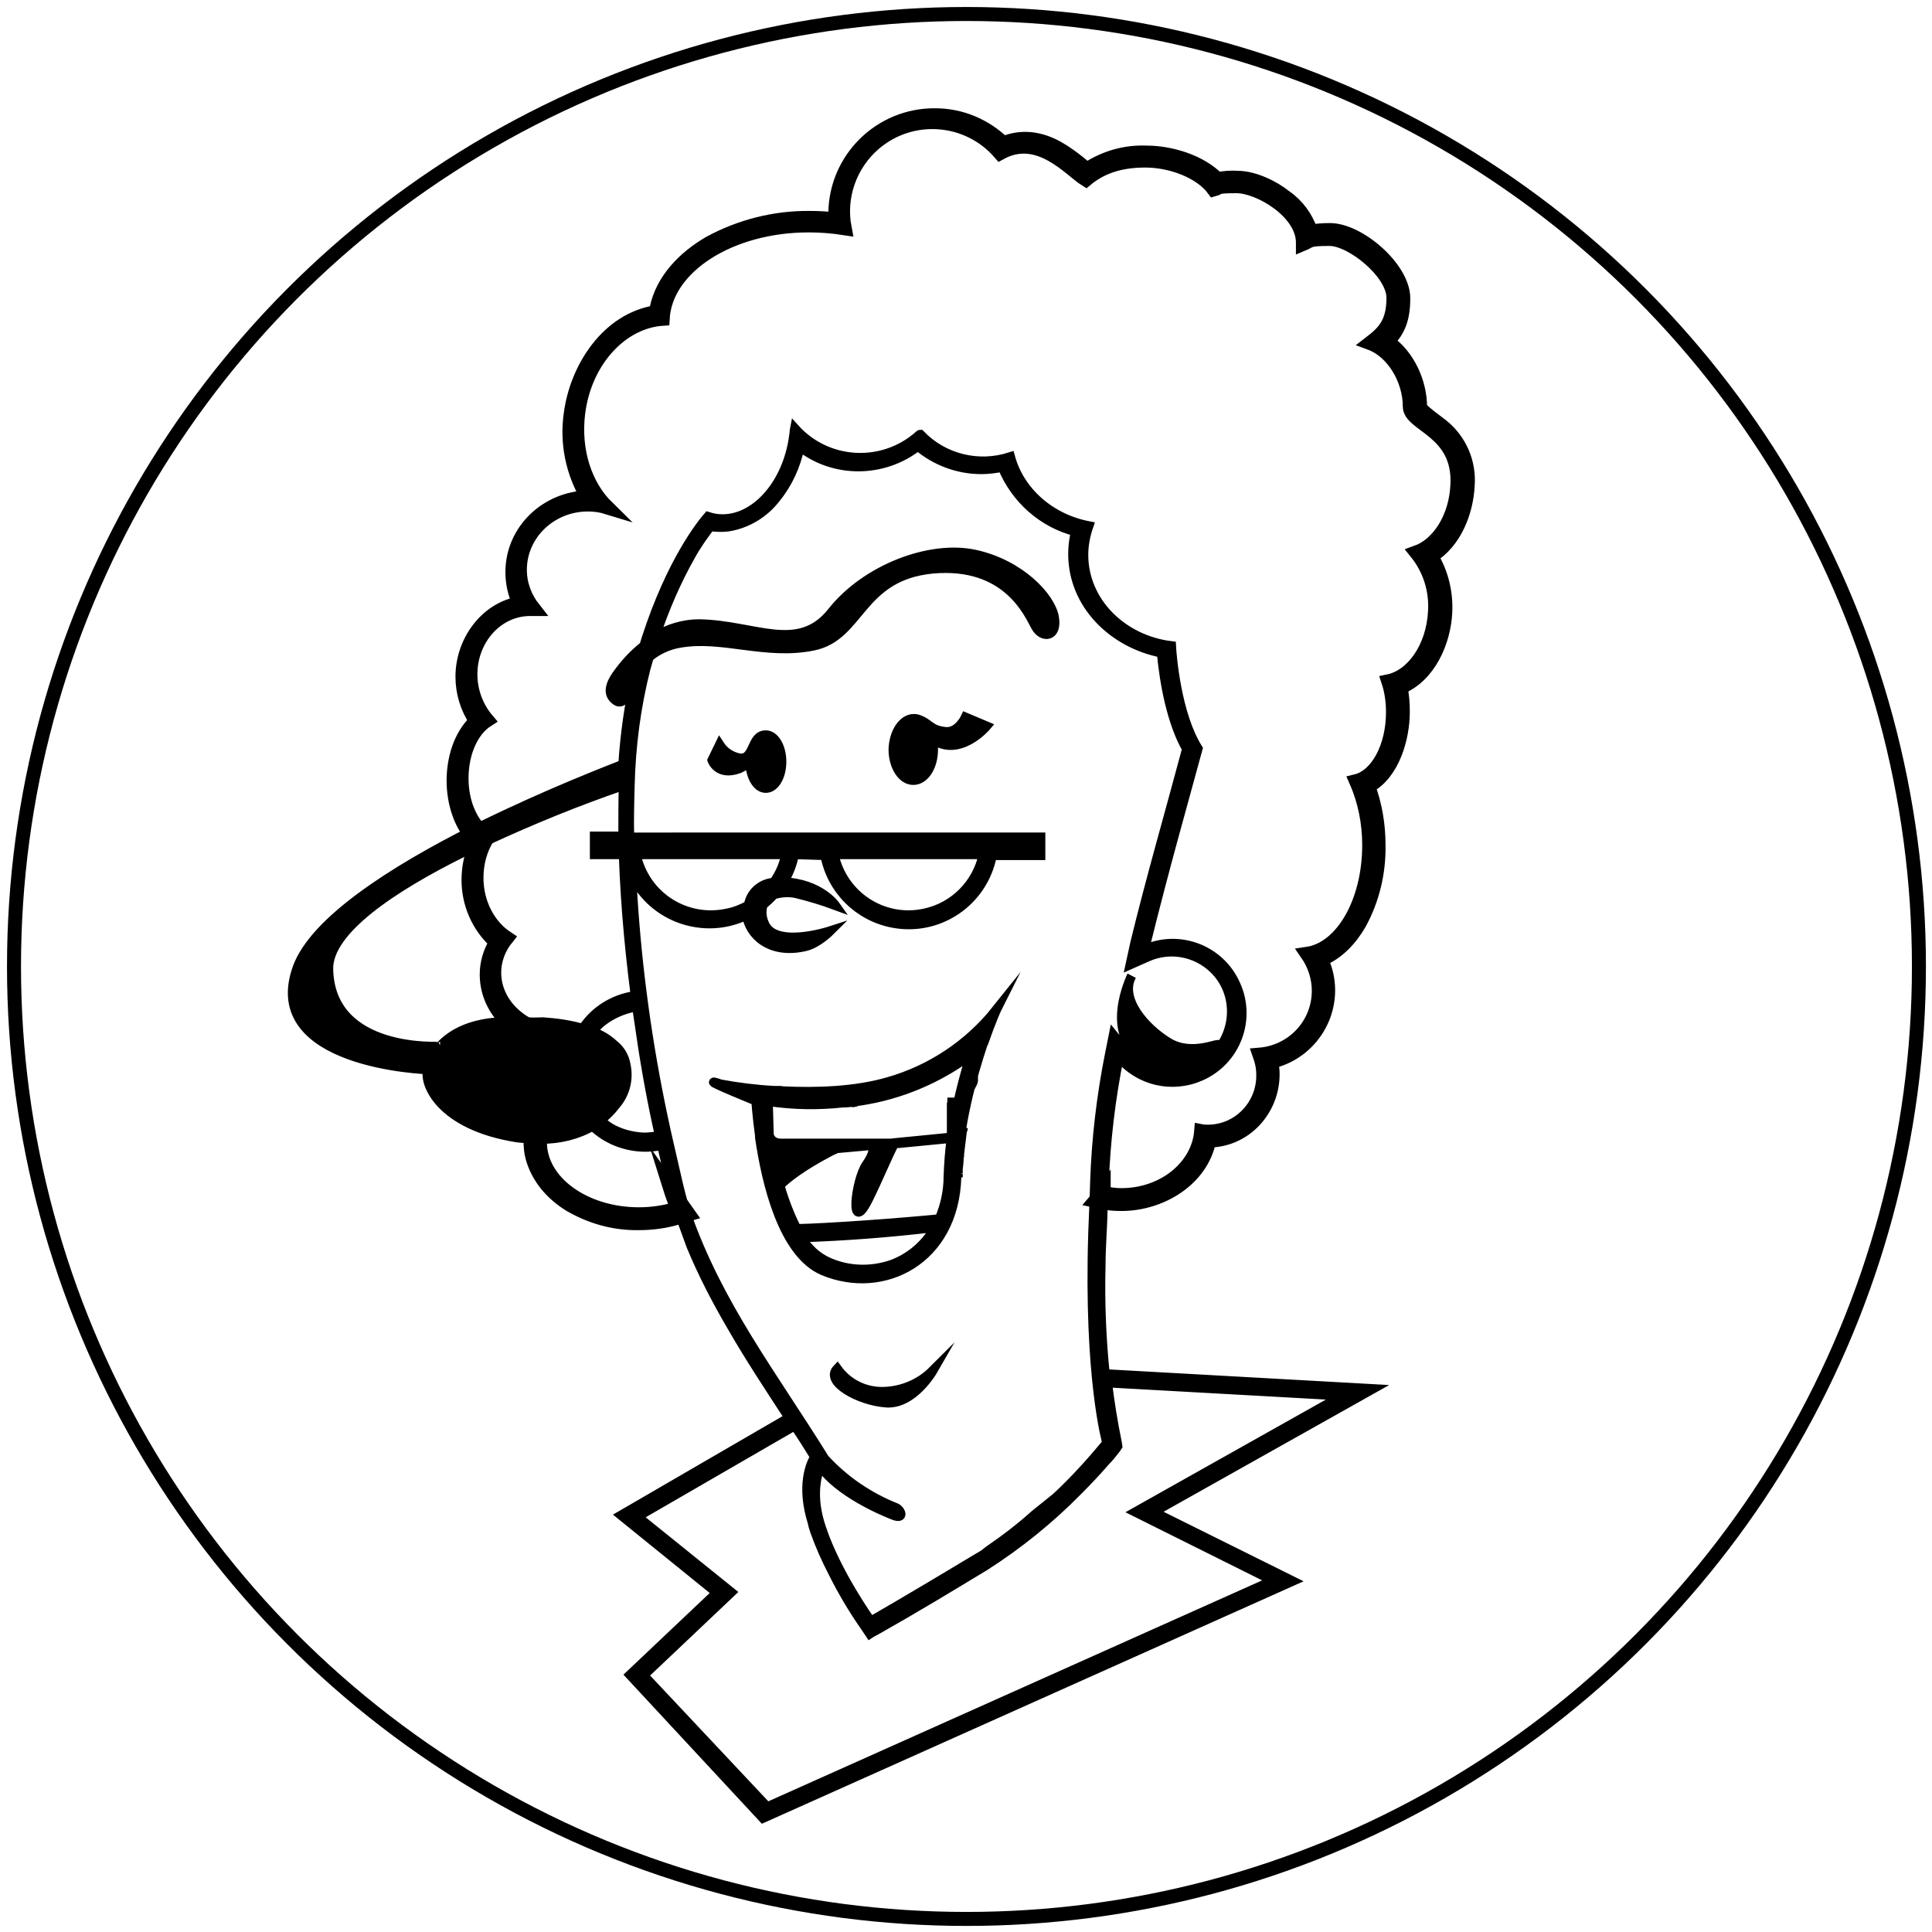
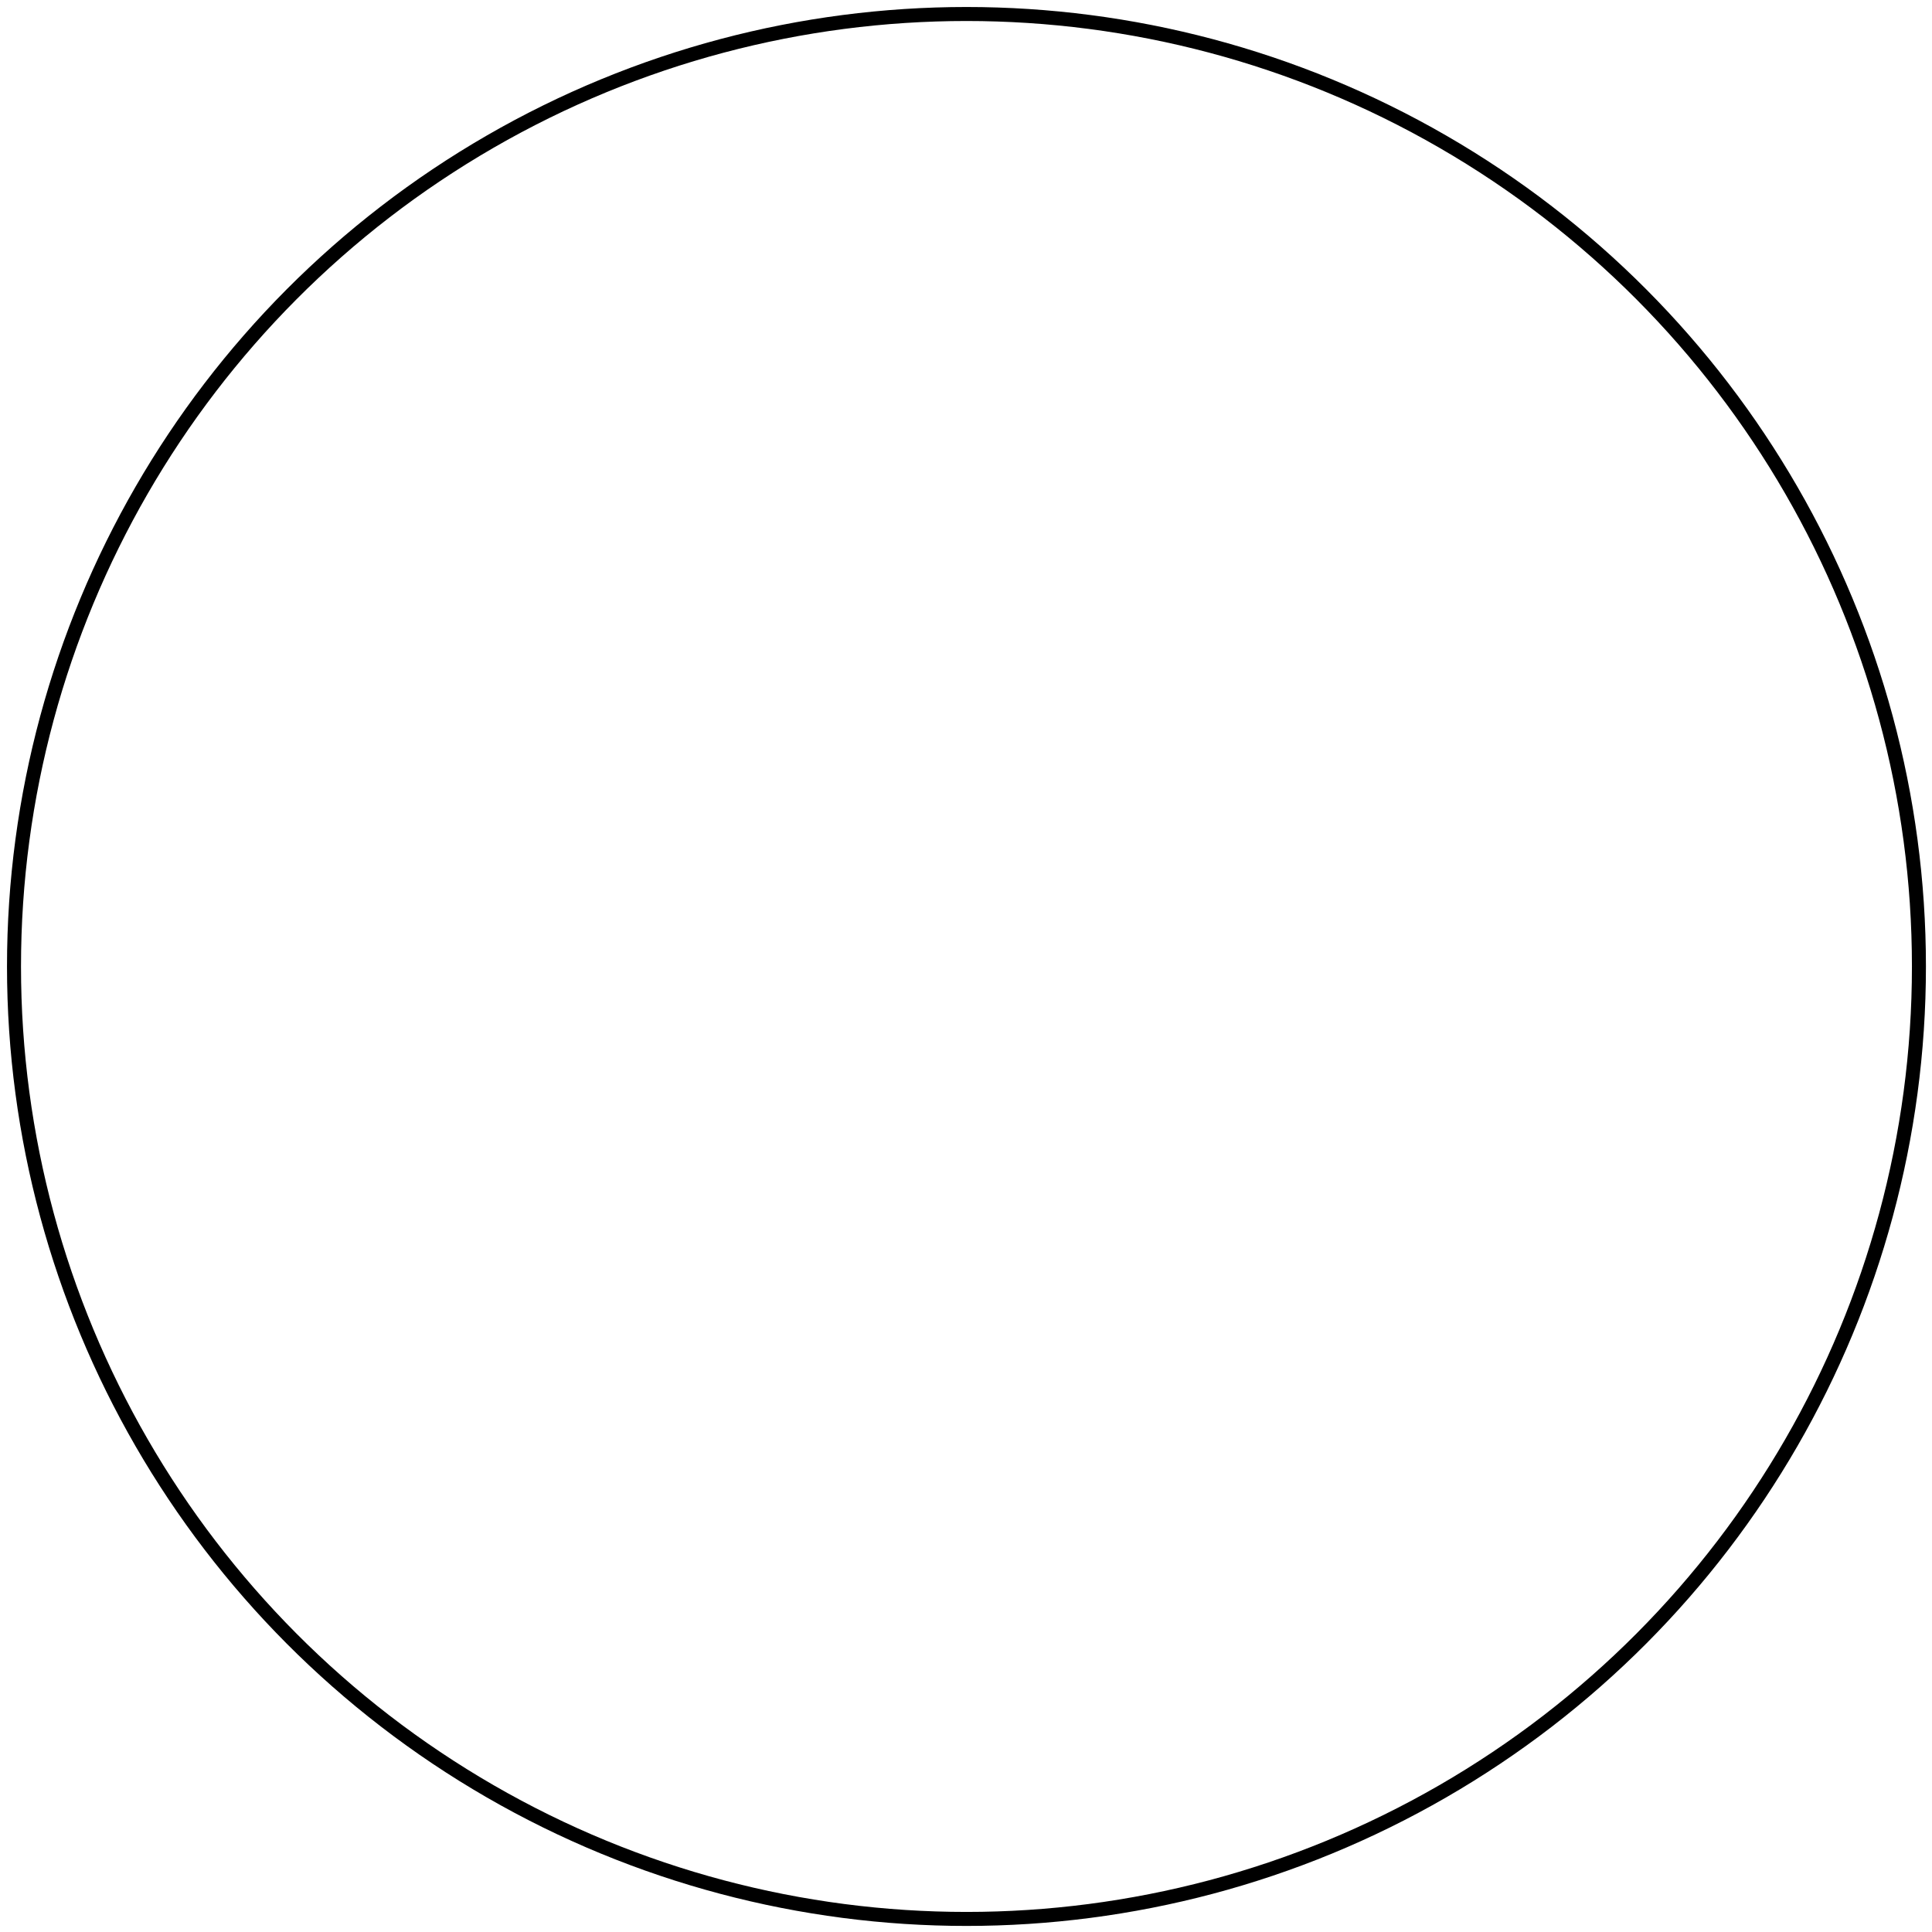
<svg xmlns="http://www.w3.org/2000/svg" version="1.1" id="Layer_1" x="0px" y="0px" viewBox="0 0 414 414" style="enable-background:new 0 0 414 414;" xml:space="preserve">
  <style type="text/css">
	.st0{fill-rule:evenodd;clip-rule:evenodd;}
	.st1{fill-rule:evenodd;clip-rule:evenodd;stroke:#000000;stroke-width:3;stroke-miterlimit:10;}
	.st2{fill-rule:evenodd;clip-rule:evenodd;stroke:#000000;stroke-width:2;stroke-miterlimit:10;}
	.st3{fill:none;stroke:#000000;stroke-width:3;stroke-miterlimit:10;}
</style>
  <title>DONA LOURDES Outline Icon</title>
  <path class="st0" d="M137.2,239.3" />
-   <path class="st1" d="M116.4,237.6c-1.5-2.3-2.4-4.9-2.4-7.7c0-2.4,0.6-4.7,1.8-6.8c-6.3-2-11.5-7.3-11.5-14.3c0-2.4,0.7-4.8,2-6.9  c-3.8-3.4-5.9-8.3-5.9-13.3c0-2.9,0.6-5.7,1.9-8.2c-3.6-3.2-5.1-8.5-5.1-13.1s1.4-9.6,4.8-12.8c-1.9-2.8-2.9-6.1-2.9-9.5  c0-7.4,5-14.4,12.2-15.7c-1-2.1-1.5-4.4-1.5-6.7c0-8.9,7.4-15.8,16.1-16c-3.2-5.4-4.5-11.7-3.6-17.9c1.3-9.9,8-20.2,18.3-21.8  c0-0.3,0.1-0.5,0.1-0.8c1.3-6.2,6-10.9,11.3-14c6.6-3.6,14.1-5.5,21.6-5.4c1.8,0,3.6,0.1,5.4,0.3c0-0.4,0-0.9,0-1.3  c0.1-11.7,9.7-21.1,21.4-21c5.5,0,10.7,2.2,14.6,6c3.9-1.6,7.8-1.1,11.6,1c1.6,0.9,3.1,2,4.5,3.1c0.6,0.5,1.2,1,1.8,1.5  c3.8-2.5,8.2-3.8,12.8-3.6c5.1,0,11.5,1.9,15.2,5.7c1.4-0.3,2.9-0.4,4.3-0.3c3.4,0,7.6,2,10.2,4.1c2.6,1.8,4.5,4.4,5.5,7.4  c1.4-0.2,2.7-0.3,4.1-0.3c6.2,0,15.7,8.2,15.7,14.6c0,4.3-1,6.9-3.4,9.3c4.4,3,7,8.8,7,14c0,0.7,4,3.5,4.6,4c3.9,3.1,6,7.9,5.6,12.9  c-0.3,5.7-2.8,12-7.8,15.1c2.2,3.6,3.2,7.8,3,12c-0.3,6.3-3.5,13.6-9.6,16.1c0.4,1.7,0.5,3.5,0.5,5.3c0,5.4-2.1,13.1-7.4,15.9  c1.5,4,2.2,8.3,2.2,12.6c0.1,5.9-1.3,11.7-4.1,16.8c-1.9,3.3-4.7,6.3-8.2,7.7c1,2.1,1.5,4.3,1.5,6.6c0,7.3-5.1,13.7-12.2,15.3  c0.2,0.9,0.3,1.8,0.3,2.7c0,7.6-5.9,14.1-13.6,14.2c-1.7,8.4-10.4,13.6-18.8,13.6c-1.4,0-2.8-0.1-4.2-0.4l-1.4-0.3  c0.6-0.7,1.2-1.4,1.8-2.2v0.6c1.2,0.2,2.5,0.4,3.8,0.4c9.1,0,16.5-6.1,17.1-13.7c0.5,0.1,1,0.1,1.6,0.1c6.6-0.1,11.8-5.6,11.7-12.2  c0-1.5-0.3-2.9-0.8-4.3c7.2-0.6,12.7-6.5,12.7-13.7c0-2.8-0.9-5.6-2.5-7.9c7.5-1.1,13.3-11.1,13.3-23.3c0-4.7-0.9-9.4-2.8-13.7  c4.5-1.1,7.9-7.3,7.9-14.8c0-2.2-0.3-4.5-1-6.6c5.3-1.1,9.6-7.3,10-14.9c0.3-4.6-1.1-9.1-4-12.7c4.8-1.7,8.5-7.5,8.8-14.5  c0.6-11.7-10.2-12.7-10.2-16.8c0-5.8-3.6-11.8-8.5-13.6c3-2.3,5-4.3,5-9.7s-8.9-12.6-13.7-12.6s-4,0.4-5.7,1.1v-0.2  c0.1-6.7-9.4-12.2-14.2-12.2c-4.8,0-3.4,0.3-4.9,0.7c-2.7-3.7-8.9-6.2-14.7-6.2c-5.8,0-9.7,1.6-12.7,4.1  c-3.4-2.1-10.1-10.3-18.4-5.7c-6.9-8-19-8.9-27-2c-5.2,4.5-7.6,11.4-6.3,18.1c-2.6-0.4-5.1-0.6-7.7-0.6c-16.9,0-30.7,8.9-31.3,20  c-8.9,0.6-16.7,9-18.1,20.2c-1,8.1,1.5,15.6,6.2,20.2c-1.3-0.4-2.7-0.6-4.1-0.6c-8.1,0-14.6,6.3-14.6,14c0,3.1,1.1,6,3,8.4  c-0.3,0-0.5,0-0.8,0c-7.1,0-12.8,6.3-12.8,14c0,3.6,1.3,7.1,3.6,9.8c-3.3,2.1-5.5,6.9-5.5,12.5c0,5.6,2.3,10.4,5.7,12.5  c-1.7,2.6-2.5,5.7-2.5,8.8c0,5.6,2.7,10.4,6.5,12.9c-1.7,2.1-2.7,4.7-2.7,7.4c0,6.6,5.6,12,12.9,13c-4.1,4.4-4.2,11.2-0.3,15.7  c-1.8,2.2-2.8,4.9-2.8,7.7c0,8.5,9.5,15.4,21.2,15.4c2.8,0,5.5-0.4,8.2-1.2c-0.5-1.5-1.1-3-1.6-4.6l4.1,5.8l-2,0.6  c-2.8,0.9-5.8,1.3-8.7,1.3c-5.2,0.1-10.2-1.3-14.7-3.9c-3.8-2.3-6.9-5.8-8.1-10.2c-0.3-1.1-0.4-2.2-0.4-3.3  C114,242.5,114.9,239.9,116.4,237.6" />
-   <path class="st2" d="M164.1,157.5c1.9,0,3.4,2.6,3.4,5.7c0,3.2-1.5,5.7-3.4,5.7c-1.9,0-3.3-2.5-3.4-5.6c-0.7,0.6-1.5,1-2.3,1.4  c-4.6,1.7-5.8-1.8-5.8-1.8l1.6-3.3c0.9,1.4,2.3,2.4,4,2.8C161.8,163.2,160.8,157.5,164.1,157.5 M179.4,293.3c2.3,3.2,6,5,9.9,4.9  c4-0.1,7.8-1.7,10.6-4.5c0,0-4.2,7.3-10,6.9C184.1,300.2,176.7,296.1,179.4,293.3L179.4,293.3z M237.3,296.3  c0.5,4.2,1.2,8.5,2.1,12.9l0.1,0.7l-0.4,0.6c-0.7,0.9-1.5,1.9-2.3,2.7c-1.9,2.2-3.9,4.3-5.9,6.3c-6,6.1-12.7,11.5-19.9,16.1  c-7.6,4.6-15.2,9.2-23,13.6l-1.3,0.7l0,0l-0.3,0.2l-1-1.5c-2.6-3.7-4.9-7.6-6.9-11.6c-1.5-2.9-2.8-5.8-3.9-8.9  c-0.2-0.6-0.4-1.2-0.5-1.8c-2.5-7.9-0.4-12.7,0.5-14.1c-1.4-2.3-2.8-4.5-4.3-6.7L136.6,325l20.1,16.2l-18.8,17.8l26.5,28.2  l108.4-48.5L243.3,324l44.3-24.9L237.3,296.3z M205.3,251.5c0,0.3,0,0.5,0,0.8C205.3,252,205.3,251.7,205.3,251.5L205.3,251.5z   M205.3,250.6v0.8V250.6z M205.5,248.1c-0.1,0.8-0.1,1.6-0.2,2.4C205.4,249.7,205.5,248.9,205.5,248.1L205.5,248.1z M205.6,247.3  c0,0.3,0,0.5-0.1,0.8C205.6,247.8,205.6,247.5,205.6,247.3L205.6,247.3z M206.2,242.3c-0.2,1.6-0.5,3.2-0.6,4.9  C205.8,245.6,206,243.9,206.2,242.3L206.2,242.3z M206.4,241.6l-0.1,0.7L206.4,241.6z M208.6,231.3c-0.1,0.3-0.2,0.6-0.3,1  C208.5,231.9,208.6,231.6,208.6,231.3L208.6,231.3z M183.6,236.1l-1.1,0.2 M242.5,209.1c0,0-6.4,12.9,2.9,17.8  c9.3,4.9,15.5-2,15.8-2.9c0.3-0.9-5.6,2.5-10.8-0.6C245.3,220.3,239.8,214,242.5,209.1L242.5,209.1z M178.7,183.1  c1.9,8.9,10.6,14.5,19.4,12.6c6.3-1.3,11.3-6.3,12.6-12.6H178.7z M136.3,183.1c1.9,8.9,10.6,14.5,19.5,12.6c1.6-0.3,3.1-0.9,4.6-1.7  c0.4-2.7,2.7-4.7,5.4-4.9c1.3-1.8,2.2-3.9,2.6-6L136.3,183.1z M170.2,183.1c-0.4,2.1-1.2,4.1-2.3,5.9c7.8,0.3,11.1,5,11.1,5  c-2.7-1-5.4-1.8-8.2-2.5c-1.6-0.4-3.4-0.3-5,0.2c-0.7,0.8-1.5,1.5-2.3,2.2c-0.4,1.3-0.3,2.6,0.2,3.8c2,5.8,14.2,1.8,14.2,1.8  s-2.7,2.7-5.3,3.3c-7.6,1.8-12-2.5-12.6-6.7c-9.1,4.4-20,0.6-24.4-8.4c-0.1-0.2-0.2-0.5-0.3-0.7c0.2,3.6,0.4,7.2,0.7,10.8  c1.3,16,3.8,31.9,7.4,47.5c1.2,5,2.1,9.7,3.6,14.6c6.9,19.8,18.4,34.5,29.7,52.7c4.2,4.6,9.5,8.2,15.3,10.5c1.1,0.5,1.8,2.5-0.5,1.6  c-2.6-1-11.7-4.9-15.7-10.5c-0.9,2.2-2,6.7,0.2,13.2c3.2,9.7,10.6,20,10.6,20s7.4-4.2,23-13.6l1.2-0.7l1-0.8  c3.5-2.4,6.8-4.9,9.9-7.7c1.6-1.3,3.1-2.5,4.6-3.7c3.9-3.6,7.5-7.6,10.9-11.7c0,0-4-13.7-3-45.1l0.3-7.6l0,0l0.1-3.2  c0.3-9.2,1.4-18.5,3.2-27.5l0.8-4l2.6,3.2c4.5,5.5,12.7,6.2,18.1,1.7s6.2-12.7,1.7-18.1c-3.7-4.4-9.9-5.9-15.2-3.5l-3.6,1.6l1-4.6  c3.4-14,7.4-27.7,11.1-41.6c-3.2-5.6-4.8-14-5.4-20.6c-10.3-2-19-10.3-19-21.2c0-1.6,0.2-3.2,0.6-4.8c-7.1-1.8-12.9-7-15.7-13.8  c-1.5,0.3-3,0.5-4.5,0.5c-5,0-9.8-1.8-13.6-5c-7.4,5.8-17.9,5.9-25.3,0.1c-0.8,4-2.5,7.8-5.1,11c-2.5,3.3-6.3,5.6-10.4,6.2  c-1,0.1-2,0.1-3,0c-0.2,0-0.4-0.1-0.7-0.1c-1.5,2-3,4.1-4.2,6.3c-3.1,5.5-5.6,11.3-7.6,17.3c2.8-1.7,6.1-2.7,9.4-2.7  c12,0.2,21.3,6.5,28.5-2.6s20.9-14.4,30.6-12.3c9.7,2.1,16.2,9.1,17,13.4c0.8,4.4-2.6,4.7-4,2c-1.5-2.7-6.1-13.7-22-12.3  c-15.8,1.5-15.4,14.4-25.6,16.5s-19.5-2.2-28.6-0.6c-2.4,0.4-4.7,1.4-6.6,3c-0.2,0.8-0.5,1.6-0.7,2.4c-2.1,8.2-3.2,16.7-3.4,25.2  c-0.1,3.6-0.2,7.3-0.1,11H223v3.9h-10.4c-1.9,9.9-11.4,16.4-21.3,14.5c-7.3-1.4-13.1-7.1-14.5-14.5L170.2,183.1z M94.3,224.2  c2.1-2.3,5.9-4.8,12.7-5.2c0.9-0.1,1.7-0.1,2.6-0.1c2.3,0.1,4.5,0.2,6.8,0.1l0,0c2.9,0.2,5.7,0.6,8.5,1.4c2.5-3.8,6.5-6.3,11-7  c0.1,0.8,0.2,1.6,0.3,2.4h-0.1c-3.7,0.6-7.6,2.9-9.1,5.3c1.7,0.6,3.2,1.5,4.5,2.7c1.4,1.1,2.3,2.6,2.6,4.3c0.7,3.1-0.1,6.3-2.2,8.7  c-0.9,1.2-2,2.3-3.2,3.2c2.3,2.6,6.7,3.7,9.6,3.7c0.2,0,1.6-0.1,2.3-0.2l0,0h0.4c0.1,0.7,0.3,1.3,0.4,2c-1,0.2-2.1,0.3-3.1,0.3  c-4.2,0-8.3-1.6-11.3-4.5c-3.3,1.9-7.1,2.8-10.9,2.8l-2,0c-1-0.1-2.1-0.2-3.2-0.3c-16.7-2.6-20.2-11.8-19.2-14.6  c0,0-35.4-1.1-28-21.8c3.7-10.2,20.9-21,37.3-29.3l1.8-0.9c14.6-7.2,28.2-12.4,30.7-13.4c0.4-6.4,1.3-12.7,2.7-19  c-0.3,0.6-0.6,1.2-0.9,1.9c-0.5,1.1-1.5,4.6-3.2,3.5c-2.3-1.5-1.1-3.9,0-5.5c1.7-2.4,3.6-4.5,5.9-6.3l0.5-1.6  c5.3-16.4,11.8-24.5,13.2-26.1c0.6,0.2,1.1,0.3,1.7,0.4c7.8,1.1,15.3-6.9,16.7-17.7c0.1-0.5,0.1-1.1,0.2-1.6  c6.9,7.7,18.8,8.4,26.6,1.5c0.1-0.1,0.2-0.2,0.3-0.2c5,5.2,12.5,7,19.3,4.8c2,7.4,8.5,13.2,16.8,14.8c-0.7,2-1.1,4.1-1.1,6.2  c0,10,8.2,18.2,18.8,19.5c0.1,2,1.1,14.7,5.7,22c-2.7,10-7.2,25.7-11.3,42.4l-0.2,0.7c7.5-3.4,16.3,0,19.6,7.5  c3.4,7.5,0,16.3-7.5,19.6c-6.1,2.7-13.2,1.1-17.5-4.1c-1.8,9-2.9,18.1-3.2,27.2l-0.1,1.4l0,0l-0.2,5.1l0,0v0.5l-0.1,2.3l0,0l-0.1,2  l0,0c-0.1,2.1-0.2,4.1-0.2,6.2l0,0l0,0c-0.2,7.7,0.1,15.5,0.9,23.2l57.4,3.2l-47,26.4l29.8,14.8l-113.5,50.8L135,358.9l18.6-17.6  l-20.5-16.6l36-20.9c-4.3-6.6-8.6-13.1-12.5-19.9c-3.2-5.5-6.1-11.1-8.5-16.9l0,0c-0.1-0.3-3.5-9.4-4.2-12.1c-0.7-2.9-1.2-5.9-2-9.1  c-1.5-6.3-2.9-13.4-4.1-21l-1.1-7.4c-1.6-11.4-2.7-22.8-3.1-34.3h-6.2v-3.9h6.1c0-3.7,0-7.3,0.1-10.9c-9.9,3.4-19.7,7.4-29.2,11.8  c-0.9,0.5-1.7,0.9-2.7,1.3l0,0l-2.6,1.3l0,0c-14.9,7.4-29,16.7-28.7,25.1C70.9,225.8,94.4,224.2,94.3,224.2L94.3,224.2z   M205.3,236.2c0.7-3.1,1.5-6.2,2.4-9.1c0.1-0.4,0.2-0.7,0.3-1.1c-7,5.2-15.1,8.6-23.6,9.9l0,0l-0.8,0.1l0,0l-1.1,0.2h-0.1l-1.1,0.1  h-0.1l-0.5,0l0,0c-5.4,0.6-10.8,0.5-16.1-0.3l0.2,7.1c0,0,0.2,2,2.8,1.9h0.9h0.2h0.2h0.2h0.2l0,0h0.2h0.3h0.3h0.3h0.3h0.3h0.3h0.3  h0.3h0.3h0.4h0.4h0.4h0.4l0,0h0.4h0.4h0.4h0.4h0.4l0,0h0.4l0,0h0.4h0.5l0,0l0.5,0l0,0h0.5h0.5l0,0l0.5,0h0.5h0.5l0,0l0.5,0h0.5l0,0  l0.5,0h0.5l0.5,0l0,0h0.5l0,0l0.5,0l0,0h0.5l0,0l0.5,0l0,0l0.5,0l0.5,0l0.5,0l0,0h0.5l0.5,0l0.5,0l0,0l0.5,0h0.5l0.5,0l0.5,0l0,0  l0.5,0l0.5,0h0.5l0,0l0.5,0l0.5,0l0.5,0l11.3-1.1v-0.2v-0.1v-0.1v-0.1v-0.1v-0.1v-1.4l0,0V241v-0.1v-0.1v-0.3v-0.1v-0.1v-0.1v-0.1  v-0.1V240v-0.3v-0.1v-0.1v-0.2v-0.1v-0.1v-0.1v-0.1l0,0V239v-0.1v-0.1v-0.2v-0.1v-0.1v-0.1v-0.1l0,0v-0.1v-0.1V238v-0.1v-0.2v-0.1  v-0.1v-0.1l0,0v-0.1v-0.1v-0.1v-0.1v0v-0.2v-0.1v-0.1l0,0l0.1-0.3v-0.1L205.3,236.2z M168,233.8c6.9,0.3,15.2,0.1,22.4-2  c9.1-2.6,17.2-8,23.1-15.4l-0.1,0.2l0.1-0.2c0,0-1.2,2.7-2.7,7l-0.1,0.1c-2.3,6.9-5.4,17.8-5.7,28.7c-0.5,17.8-15.7,25.5-28.6,20.1  c-8.7-3.7-12.2-19-13.6-28.5l0,0c0-0.1,0-0.2,0-0.3v-0.1l0,0c-0.6-4.4-0.8-7.5-0.8-7.5s-10.1-4.1-9-4c0.4,0.1,0.9,0.2,1.3,0.4  c3.8,0.7,7.7,1.2,11.6,1.4h0.6h0h0.6h0L168,233.8z M171.7,265.2c9.1-0.3,18.7-1,28.7-2.2c-2,3.6-5.2,6.4-9.1,7.9  c-4.5,1.6-9.5,1.5-13.9-0.5C175,269.3,173.1,267.5,171.7,265.2L171.7,265.2z M201.3,261.2c-7.9,0.8-24.3,2-30.6,2.1  c-1.5-3-2.7-6.1-3.6-9.3c1.6-1.6,4.8-4.1,10.9-7.3l1.3-0.6l7.8-0.7c0.3,1.1-0.4,2.7-1.4,4.1c-2.4,3.4-3.7,15.5,0.3,7.6  c2.2-4.4,3.9-8.7,5.7-12.2l12.2-1.2c-0.4,2.8-0.6,5.6-0.7,8.4C203.2,255.3,202.5,258.4,201.3,261.2L201.3,261.2z M195.8,154  c0.2,0,0.5,0,0.7,0.1h0.1c2.6,0.8,2.6,2.4,6.1,2.7c2.7,0.2,4.2-3.1,4.2-3.1l4.5,1.9c0,0-5.8,6.9-11.6,2.8c0.2,0.7,0.2,1.4,0.2,2.2  c0,3.7-1.9,6.6-4.3,6.6s-4.3-3-4.3-6.6C191.5,156.9,193.5,154,195.8,154L195.8,154z" />
  <circle class="st3" cx="207.1" cy="207.1" r="204.1" />
</svg>